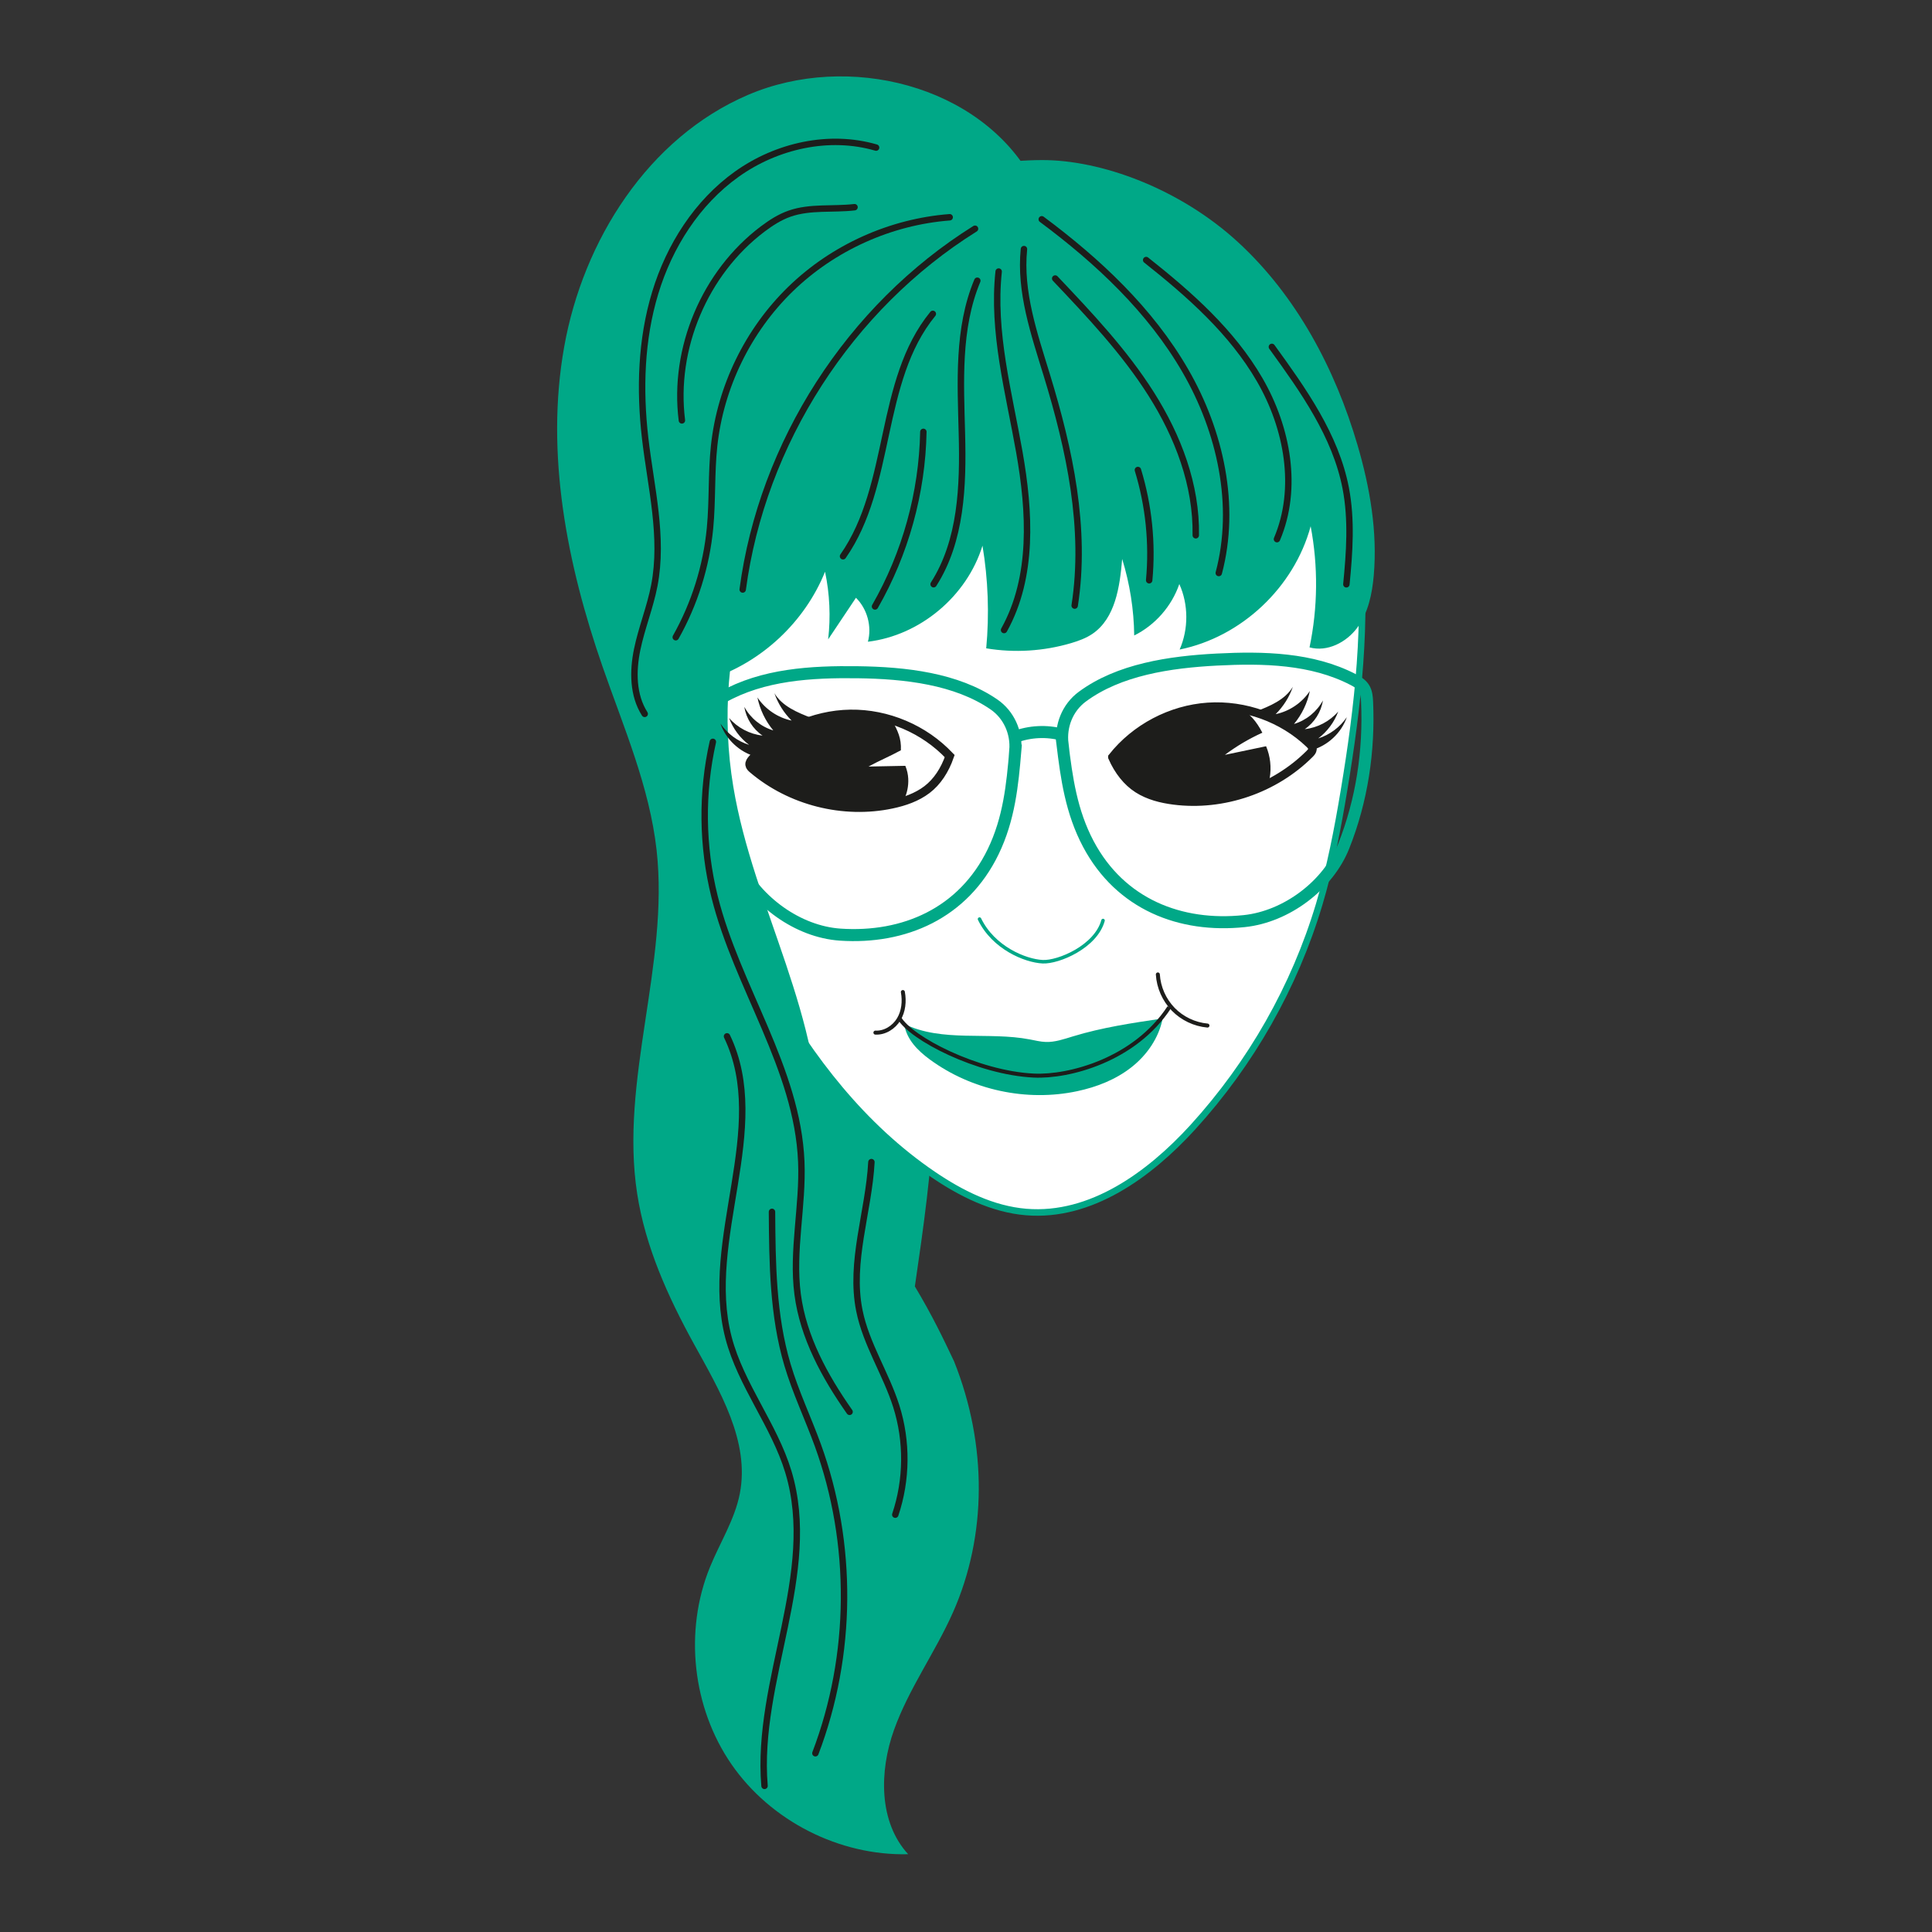
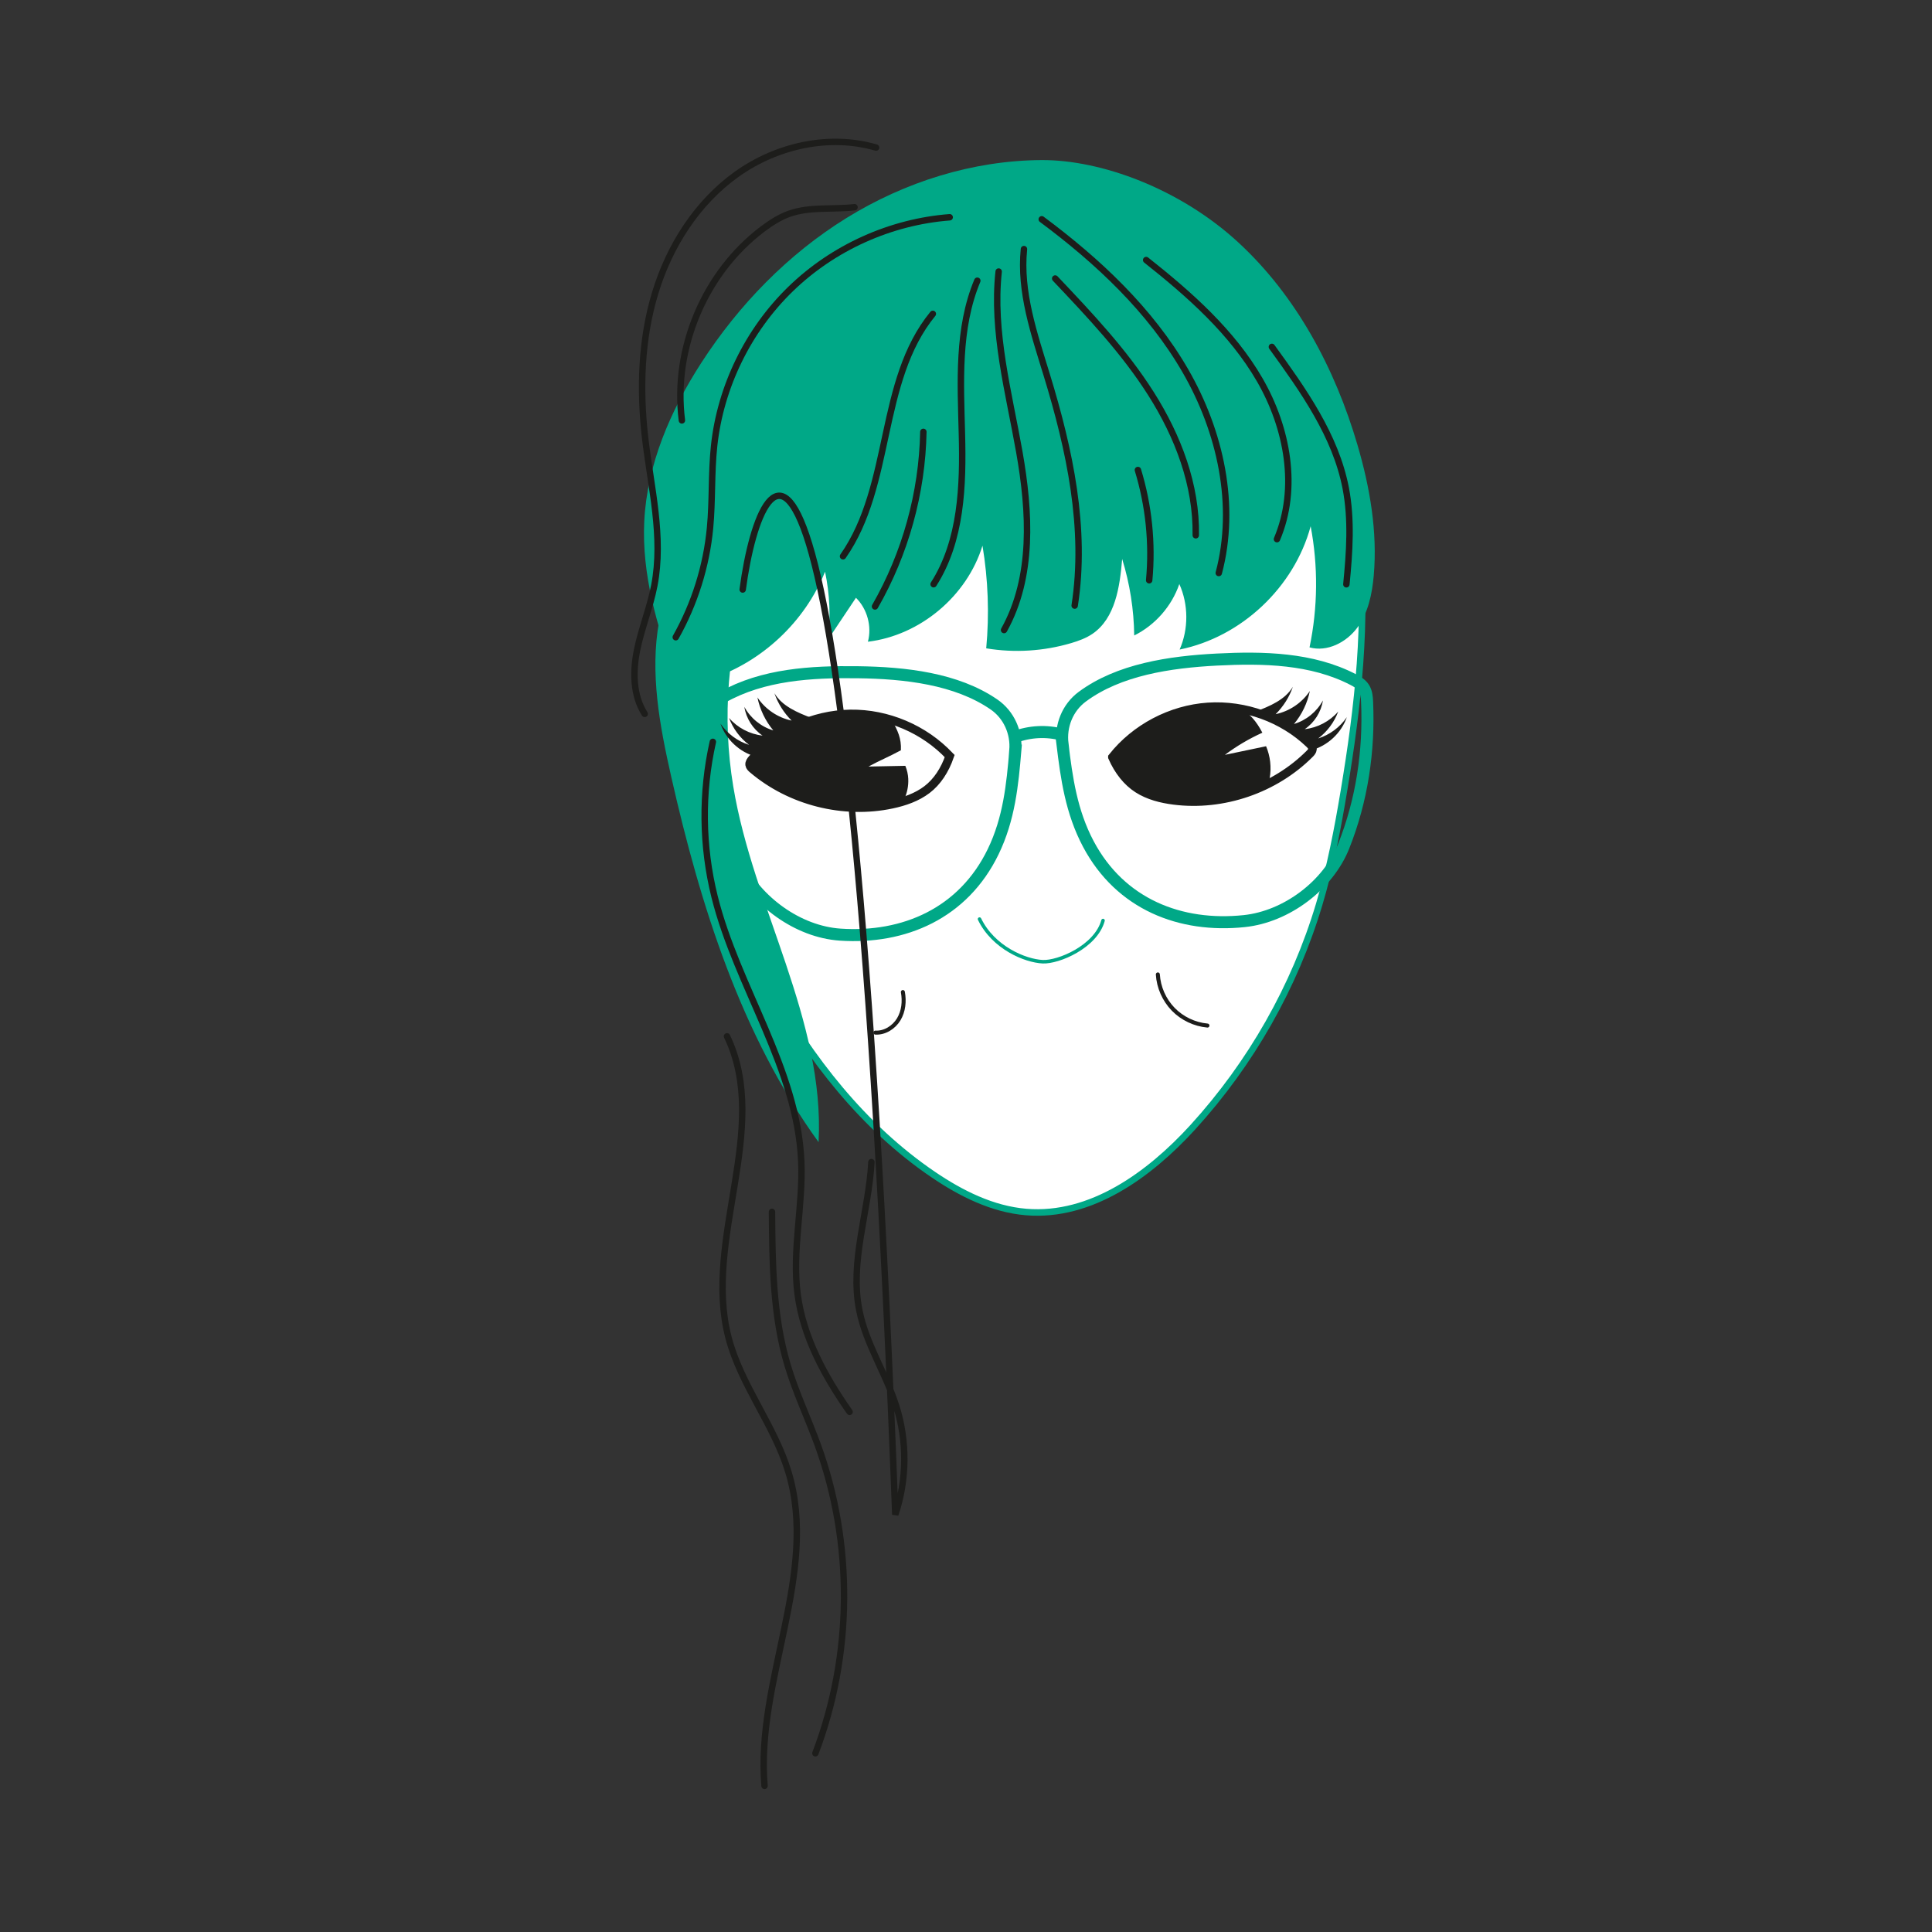
<svg xmlns="http://www.w3.org/2000/svg" width="430" height="430" viewBox="0 0 430 430">
  <rect x="0" y="0" width="430" height="430" fill="#333333" stroke="none" />
  <g fill="none" fill-rule="evenodd" transform="translate(124 17)">
-     <path fill="#00A887" fill-rule="nonzero" d="M105.779,22.947 C94.119,1.827 64.669,-5.383 42.489,4.117 C20.309,13.617 5.769,36.487 1.559,60.247 C-2.661,84.007 2.189,108.547 10.099,131.347 C14.769,144.797 20.559,158.077 22.139,172.227 C24.969,197.677 13.909,223.337 17.809,248.647 C19.629,260.487 24.659,271.597 30.429,282.087 C36.169,292.517 42.949,303.797 40.649,315.477 C39.509,321.257 36.229,326.347 34.009,331.797 C28.219,345.997 30.089,363.057 38.799,375.667 C47.509,388.277 62.809,396.067 78.129,395.687 C71.529,388.497 71.689,377.207 74.979,368.017 C78.269,358.827 84.139,350.787 88.099,341.867 C95.669,324.807 95.769,304.577 88.349,285.997 C85.949,280.937 83.549,275.877 79.619,269.317 C83.419,243.317 87.169,216.377 79.939,191.117 C76.499,179.107 70.689,167.927 66.459,156.167 C62.229,144.417 59.599,131.527 62.809,119.457 C66.239,106.547 75.799,96.337 83.029,85.107 C94.719,66.937 100.569,45.067 105.769,22.957 L105.769,22.957 L105.779,22.947 Z" />
    <path fill="#FFF" fill-rule="nonzero" stroke="#00A887" stroke-width="1.45" d="M109.709,27.467 C84.849,30.027 61.949,44.197 47.309,63.897 C32.669,83.597 26.009,108.397 26.719,132.737 C27.439,157.077 35.239,180.947 47.219,202.347 C56.319,218.597 68.099,233.817 83.689,244.407 C89.889,248.617 96.879,252.137 104.399,252.757 C118.829,253.947 131.849,244.427 141.459,233.907 C154.439,219.667 164.129,202.597 169.599,184.307 C172.079,176.017 173.699,167.517 175.119,158.997 C178.239,140.257 180.429,121.187 178.389,102.297 C176.359,83.407 169.839,64.557 157.209,50.057 C144.579,35.557 125.329,25.877 109.699,27.487 L109.699,27.487 L109.709,27.467 Z" />
    <path fill="#00A887" fill-rule="nonzero" d="M42.899,112.097 C37.939,126.817 36.659,142.767 39.209,158.087 C43.669,184.987 59.609,209.987 58.189,237.207 C40.919,213.357 31.889,184.567 25.389,155.857 C22.829,144.527 20.609,132.787 22.689,121.357 C23.969,114.357 27.189,107.257 33.249,103.517 C35.479,102.137 38.689,101.397 40.509,103.287 C41.259,104.057 41.609,105.127 41.889,106.167 C43.689,112.867 43.519,120.087 41.379,126.687" />
    <g stroke="#00A887" stroke-width="2.68" transform="translate(33.865 129.597)">
      <path d="M78.614,18.991 C78.114,14.961 79.734,10.901 82.994,8.481 C91.154,2.421 102.504,0.741 112.964,0.201 C123.294,-0.329 134.114,-0.109 143.304,4.651 C144.214,5.121 145.134,5.671 145.684,6.531 C146.264,7.431 146.354,8.551 146.404,9.611 C146.884,20.511 145.274,31.501 141.174,41.791 C137.724,50.441 128.484,57.421 119.074,58.411 C104.894,59.901 91.514,54.691 84.374,41.261 C80.554,34.071 79.524,26.531 78.604,18.991 L78.604,18.991 L78.614,18.991 Z" />
      <path d="M67.944,17.451 C71.314,16.171 75.084,15.981 78.564,16.921" />
      <path d="M68.104,20.461 C68.444,16.451 66.694,12.491 63.374,10.201 C54.994,4.431 43.564,3.161 33.074,3.021 C22.724,2.881 11.924,3.501 2.914,8.601 C2.024,9.101 1.124,9.681 0.604,10.571 C0.064,11.491 0.004,12.611 0.004,13.681 C-0.076,24.591 1.074,34.601 6.434,45.641 C10.504,54.021 19.704,60.781 29.134,61.421 C43.364,62.381 56.534,56.671 63.174,42.981 C66.734,35.641 67.474,28.051 68.114,20.461 L68.114,20.461 L68.104,20.461 Z" />
    </g>
    <path stroke="#00A887" stroke-linecap="round" stroke-width=".78" d="M94.009,187.557 C97.099,193.937 104.159,196.857 108.069,197.047 C111.559,197.217 119.899,193.727 121.499,187.877" />
    <path stroke="#1D1D1B" stroke-linecap="round" stroke-width=".89" d="M76.949 203.797C77.329 205.857 77.109 208.077 76.029 209.867 74.949 211.657 72.929 212.937 70.839 212.827M133.699 199.877C133.869 202.757 135.109 205.547 137.109 207.617 139.119 209.687 141.879 210.997 144.739 211.257" />
-     <path fill="#00A887" fill-rule="nonzero" d="M77.219,210.887 C85.719,215.057 95.919,212.557 105.229,214.347 C106.399,214.567 107.559,214.867 108.749,214.907 C110.809,214.977 112.819,214.267 114.789,213.667 C121.289,211.677 128.039,210.677 134.769,209.677 C133.929,214.007 131.249,217.857 127.779,220.567 C124.309,223.287 120.089,224.937 115.779,225.857 C104.489,228.267 92.219,225.627 82.919,218.787 C80.299,216.857 77.779,214.397 77.229,210.897 L77.229,210.897 L77.219,210.887 Z" />
-     <path stroke="#1D1D1B" stroke-width=".89" d="M76.129,209.527 C78.679,214.087 93.569,221.777 106.049,222.387 C113.949,222.777 128.579,218.887 136.229,207.197" />
    <path fill="#00A887" fill-rule="nonzero" d="M107.799,18.627 C92.529,18.717 77.409,23.477 64.389,31.527 C51.379,39.577 40.439,50.847 32.109,63.717 C25.229,74.347 19.999,86.417 19.389,99.077 C18.819,110.877 22.249,122.497 26.349,133.607 C29.229,130.697 31.359,127.037 32.439,123.077 C34.439,126.337 35.039,130.427 34.069,134.137 C45.499,130.437 55.119,121.437 59.629,110.247 C60.669,115.187 60.899,120.287 60.319,125.307 C62.379,122.217 64.449,119.137 66.509,116.047 C69.019,118.527 70.079,122.407 69.169,125.827 C80.789,124.427 91.209,115.687 94.669,104.447 C95.929,111.987 96.209,119.687 95.499,127.297 C101.789,128.347 108.319,127.937 114.429,126.127 C116.079,125.637 117.719,125.037 119.139,124.077 C124.239,120.607 125.239,113.587 125.759,107.407 C127.459,112.917 128.369,118.667 128.439,124.437 C133.099,122.127 136.789,117.917 138.479,112.987 C140.529,117.547 140.549,122.987 138.549,127.567 C152.289,124.787 164.029,113.737 167.709,100.127 C169.399,109.007 169.309,118.237 167.459,127.087 C171.389,128.167 175.669,125.987 178.099,122.687 C180.519,119.387 181.389,115.197 181.749,111.117 C182.609,101.337 180.899,91.467 178.139,82.057 C173.169,65.087 164.559,48.887 151.589,36.937 C138.619,24.987 121.049,18.547 107.779,18.627 L107.779,18.627 L107.799,18.627 Z" />
    <path stroke="#1D1D1B" stroke-width="1.91" d="M123.589 151.517C128.709 145.057 136.619 140.897 144.839 140.337 153.059 139.777 161.459 142.807 167.419 148.507 167.779 148.847 168.149 149.257 168.109 149.747 168.079 150.147 167.789 150.477 167.499 150.767 159.719 158.577 148.219 162.527 137.279 161.137 134.459 160.777 131.629 160.067 129.239 158.537 126.849 157.007 124.929 154.567 123.589 151.527L123.589 151.527 123.589 151.517ZM87.359 151.277C81.719 145.267 73.489 141.777 65.259 141.897 57.019 142.017 48.899 145.747 43.439 151.917 43.109 152.287 42.779 152.727 42.849 153.217 42.909 153.617 43.229 153.917 43.539 154.177 51.949 161.317 63.729 164.287 74.519 161.997 77.299 161.407 80.059 160.457 82.319 158.737 84.579 157.017 86.289 154.417 87.369 151.287L87.369 151.287 87.359 151.277Z" />
    <path fill="#1D1D1B" fill-rule="nonzero" d="M157.339 157.907C158.019 157.557 158.449 156.937 158.589 156.187 159.009 153.807 158.729 151.317 157.789 149.087 154.739 149.727 151.679 150.367 148.619 151.007 151.209 149.067 154.009 147.407 156.959 146.077 155.739 143.697 153.929 141.387 151.759 140.687 149.319 140.017 146.509 140.147 143.989 140.357 139.229 140.747 134.719 142.717 130.639 145.187 127.829 146.897 125.089 148.937 123.449 151.777 123.919 152.217 124.189 152.827 124.499 153.387 128.979 161.477 140.599 161.847 141.369 161.887 144.519 162.047 152.439 160.437 157.329 157.897L157.329 157.897 157.339 157.907ZM42.849 153.217C46.109 148.007 51.609 144.357 57.579 142.897 63.549 141.437 68.909 141.187 74.569 143.347 75.789 145.647 76.639 147.287 76.509 149.987 73.789 151.467 71.969 152.157 69.299 153.607 72.039 153.557 74.769 153.497 77.499 153.447 79.119 157.377 77.269 160.867 77.109 161.187 76.869 161.637 69.739 164.597 61.369 163.087 56.159 162.147 51.259 159.857 46.879 156.887 45.379 155.877 43.899 154.727 42.859 153.217L42.859 153.217 42.849 153.217ZM167.889 149.967C171.489 148.987 174.539 146.147 175.759 142.617 174.239 144.847 171.959 146.547 169.379 147.357 171.399 145.837 172.969 143.727 173.849 141.357 171.969 143.537 169.249 144.977 166.389 145.287 168.539 143.837 170.039 141.467 170.439 138.897 169.089 141.397 166.719 143.327 163.999 144.137 165.759 142.027 166.979 139.477 167.529 136.797 165.789 139.417 162.989 141.307 159.919 141.947 161.639 140.237 162.959 138.147 163.749 135.857 162.009 138.767 158.619 140.157 155.459 141.377 158.519 142.327 161.449 143.697 164.139 145.447 165.889 146.587 167.689 148.117 167.889 149.977L167.889 149.977 167.889 149.967Z" />
    <path fill="#1D1D1B" fill-rule="nonzero" d="M44.219,151.397 C40.619,150.417 37.569,147.577 36.349,144.047 C37.869,146.277 40.149,147.977 42.729,148.787 C40.709,147.267 39.139,145.157 38.259,142.787 C40.139,144.967 42.859,146.407 45.719,146.717 C43.569,145.267 42.069,142.897 41.669,140.327 C43.019,142.827 45.389,144.757 48.109,145.567 C46.349,143.457 45.129,140.907 44.579,138.227 C46.319,140.847 49.119,142.737 52.189,143.377 C50.469,141.667 49.149,139.577 48.359,137.287 C50.099,140.197 53.489,141.587 56.649,142.807 C53.589,143.757 50.659,145.127 47.969,146.877 C46.219,148.017 44.419,149.547 44.219,151.407 L44.219,151.407 L44.219,151.397 Z" />
    <path stroke="#1D1D1B" stroke-linecap="round" stroke-width="1.43" d="M34.659 148.107C32.109 159.417 32.239 171.317 35.039 182.567 40.069 202.737 53.489 220.787 54.339 241.557 54.749 251.417 52.249 261.307 53.529 271.087 54.779 280.627 59.559 289.357 65.089 297.227M37.809 213.657C47.629 234.077 32.419 258.797 38.149 280.727 40.909 291.297 48.309 300.137 51.469 310.597 58.289 333.157 44.179 356.997 46.159 380.477" />
-     <path stroke="#1D1D1B" stroke-linecap="round" stroke-width="1.43" d="M47.819 252.717C47.899 264.167 48.009 275.797 51.269 286.767 53.079 292.857 55.829 298.617 57.999 304.577 65.989 326.537 65.799 351.377 57.479 373.217M69.949 241.647C69.349 252.737 65.069 263.817 67.269 274.707 68.769 282.167 73.179 288.717 75.479 295.977 77.949 303.777 77.869 312.357 75.259 320.117M93.009 33.907C65.119 51.337 45.629 81.607 41.299 114.207" />
+     <path stroke="#1D1D1B" stroke-linecap="round" stroke-width="1.43" d="M47.819 252.717C47.899 264.167 48.009 275.797 51.269 286.767 53.079 292.857 55.829 298.617 57.999 304.577 65.989 326.537 65.799 351.377 57.479 373.217M69.949 241.647C69.349 252.737 65.069 263.817 67.269 274.707 68.769 282.167 73.179 288.717 75.479 295.977 77.949 303.777 77.869 312.357 75.259 320.117C65.119 51.337 45.629 81.607 41.299 114.207" />
    <path stroke="#1D1D1B" stroke-linecap="round" stroke-width="1.43" d="M87.369,31.357 C74.199,32.367 61.439,38.117 51.959,47.327 C42.479,56.527 36.349,69.107 34.939,82.237 C34.289,88.307 34.609,94.447 34.029,100.517 C33.219,109.027 30.599,117.367 26.399,124.827" />
    <path stroke="#1D1D1B" stroke-linecap="round" stroke-width="1.43" d="M66.189,29.117 C61.369,29.677 56.329,28.947 51.749,30.547 C49.569,31.307 47.599,32.577 45.749,33.967 C32.859,43.687 25.739,60.547 27.769,76.567" />
    <path stroke="#1D1D1B" stroke-linecap="round" stroke-width="1.43" d="M70.989 15.847C60.539 12.797 48.859 15.437 39.999 21.757 31.139 28.077 24.989 37.757 21.829 48.177 18.669 58.587 18.339 69.707 19.589 80.517 20.859 91.457 23.719 102.517 21.629 113.327 20.699 118.157 18.799 122.767 17.809 127.587 16.819 132.407 16.839 137.737 19.489 141.887M99.469 123.227C106.049 111.407 105.219 96.917 102.869 83.597 100.519 70.277 96.819 56.887 98.269 43.437M93.519 45.477C89.079 56.107 89.799 68.077 90.089 79.587 90.389 91.107 89.989 103.327 83.789 113.027M70.749 117.977C77.509 106.197 81.249 92.697 81.509 79.117M63.629 106.807C74.729 90.957 71.359 67.827 83.619 52.857M115.189 117.787C117.849 100.607 114.069 83.087 108.979 66.467 106.179 57.317 102.929 47.957 103.899 38.437M107.859 31.807C120.379 41.117 132.029 52.027 139.829 65.537 147.629 79.047 151.259 95.467 147.259 110.537" />
    <path stroke="#1D1D1B" stroke-linecap="round" stroke-width="1.43" d="M110.849 44.987C118.519 53.087 126.239 61.247 132.209 70.677 138.179 80.097 142.339 90.977 142.139 102.137M131.769 112.147C132.539 103.907 131.679 95.517 129.259 87.607M131.099 40.877C140.759 48.527 150.209 56.877 156.379 67.547 162.549 78.217 165.029 91.657 160.209 102.997M159.079 60.207C166.079 69.867 173.259 79.947 175.519 91.657 176.869 98.687 176.359 105.927 175.659 113.047" />
  </g>
</svg>